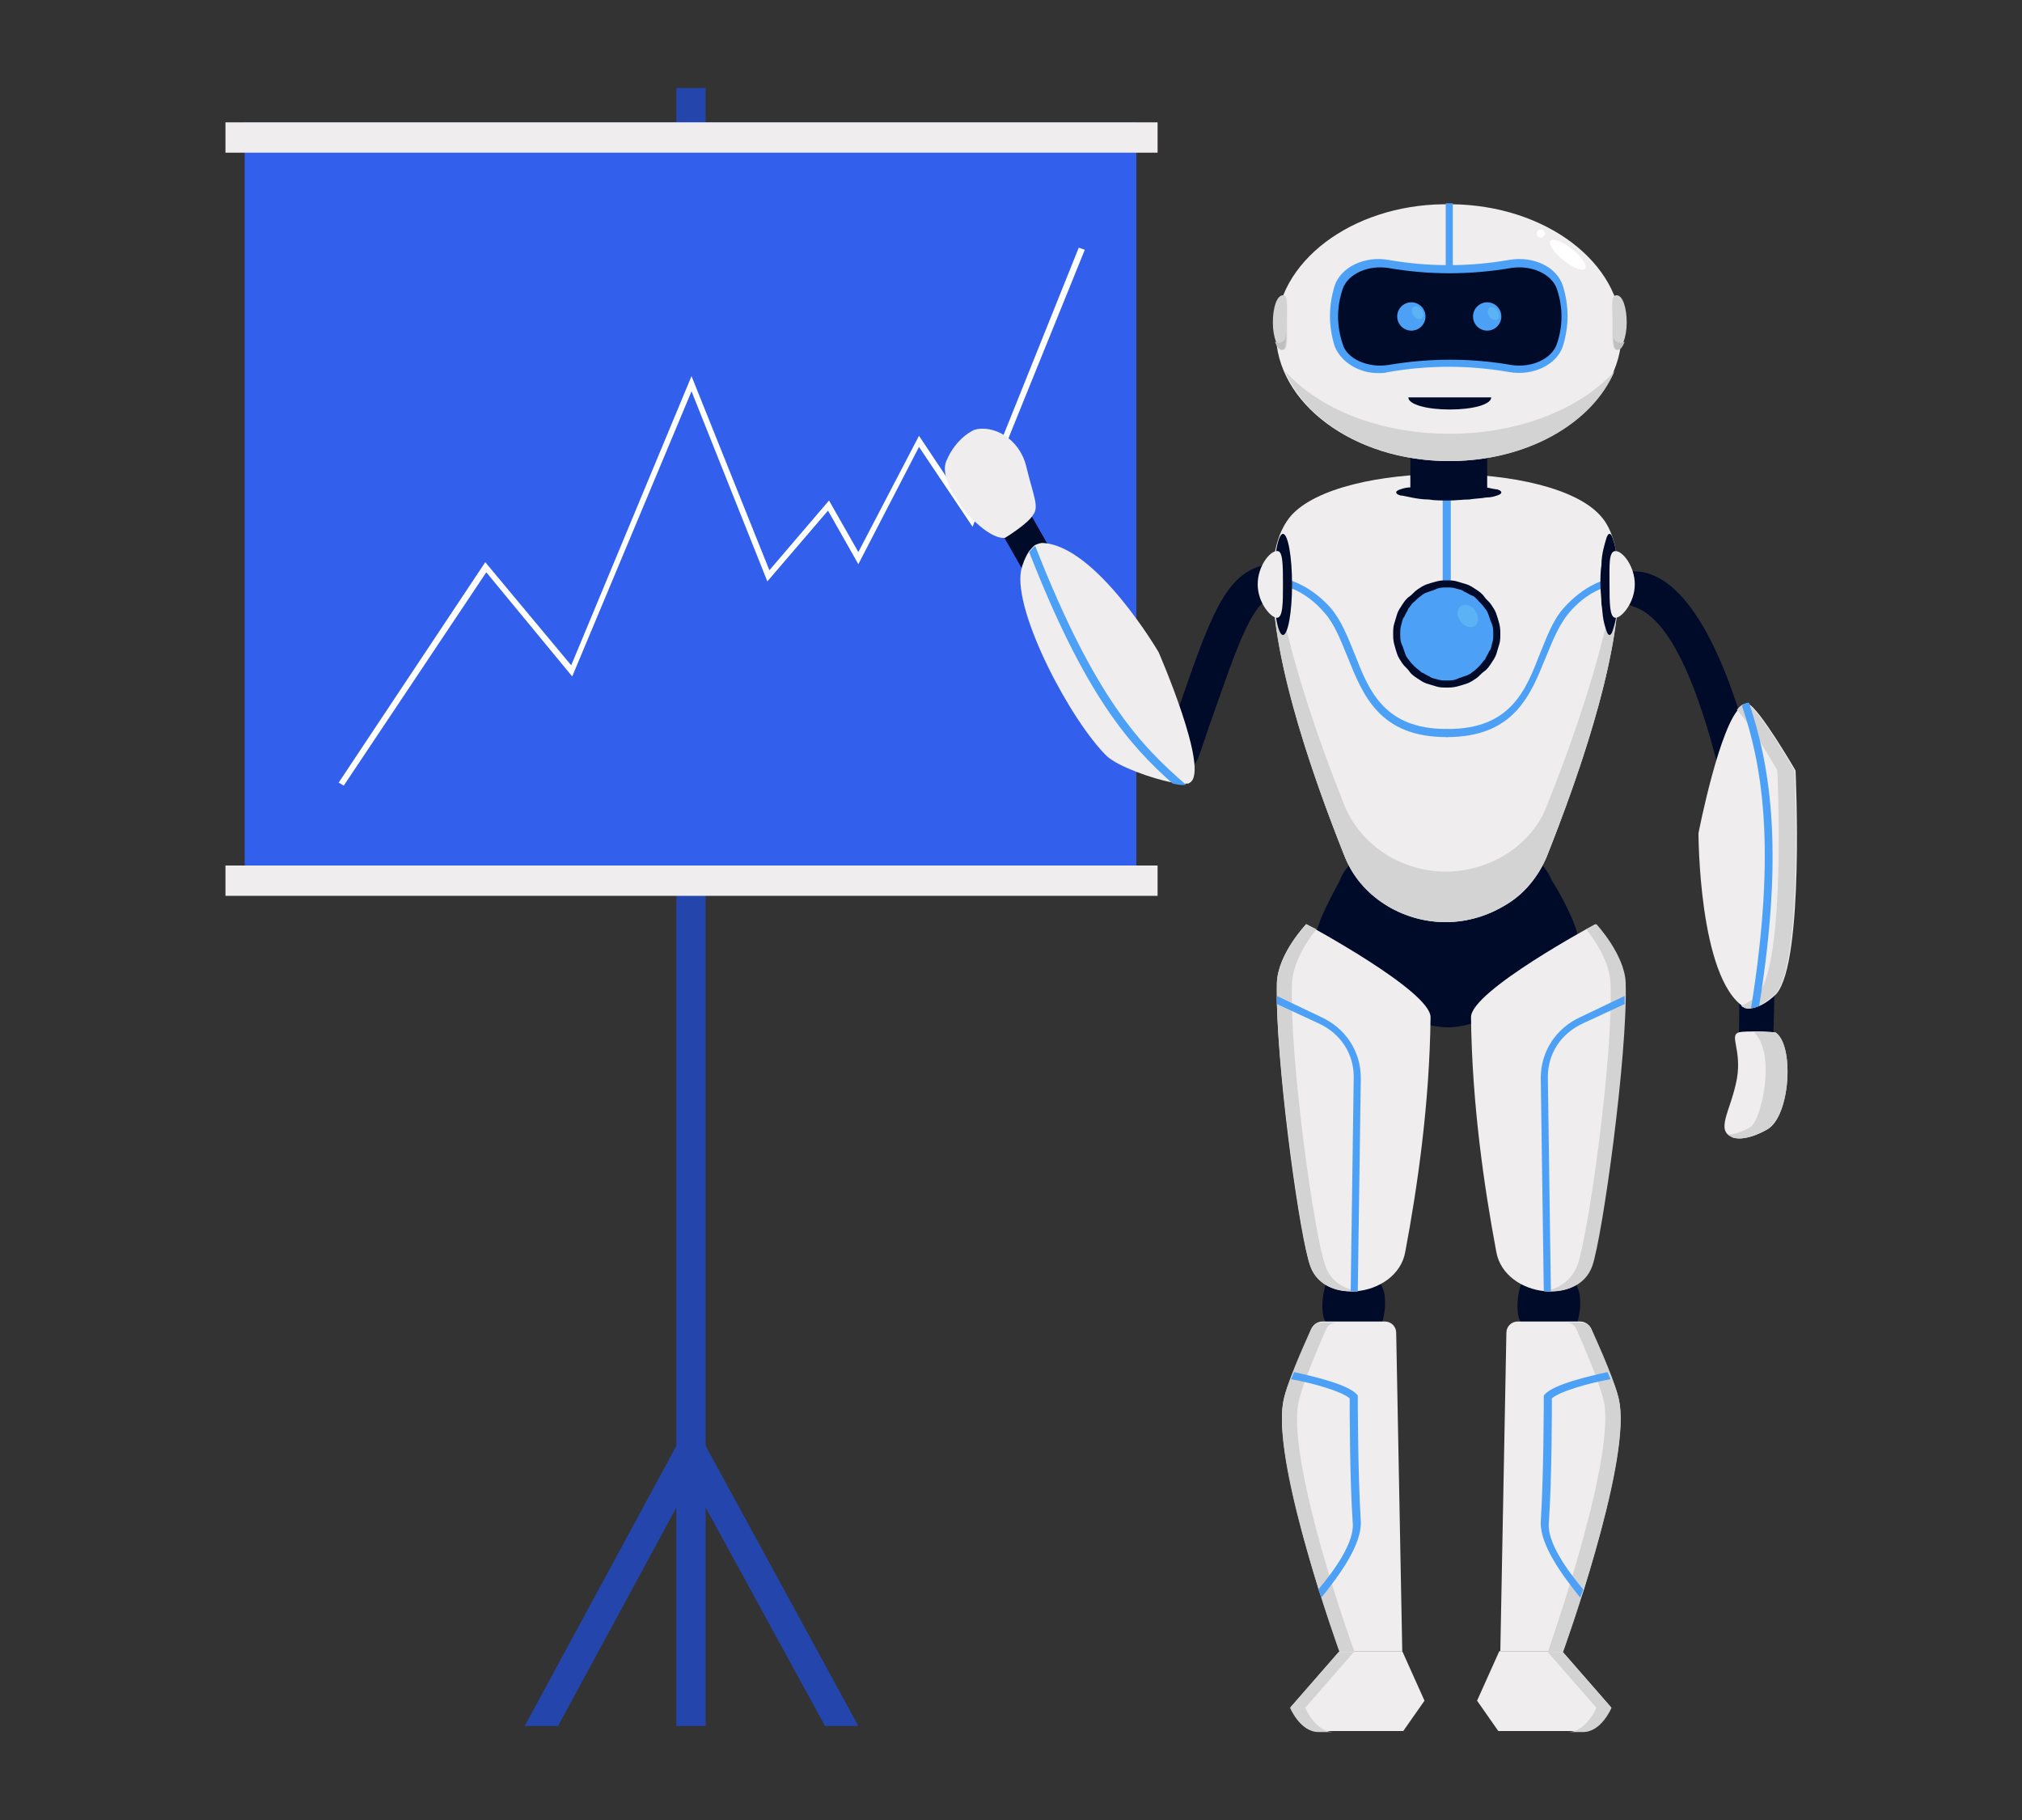
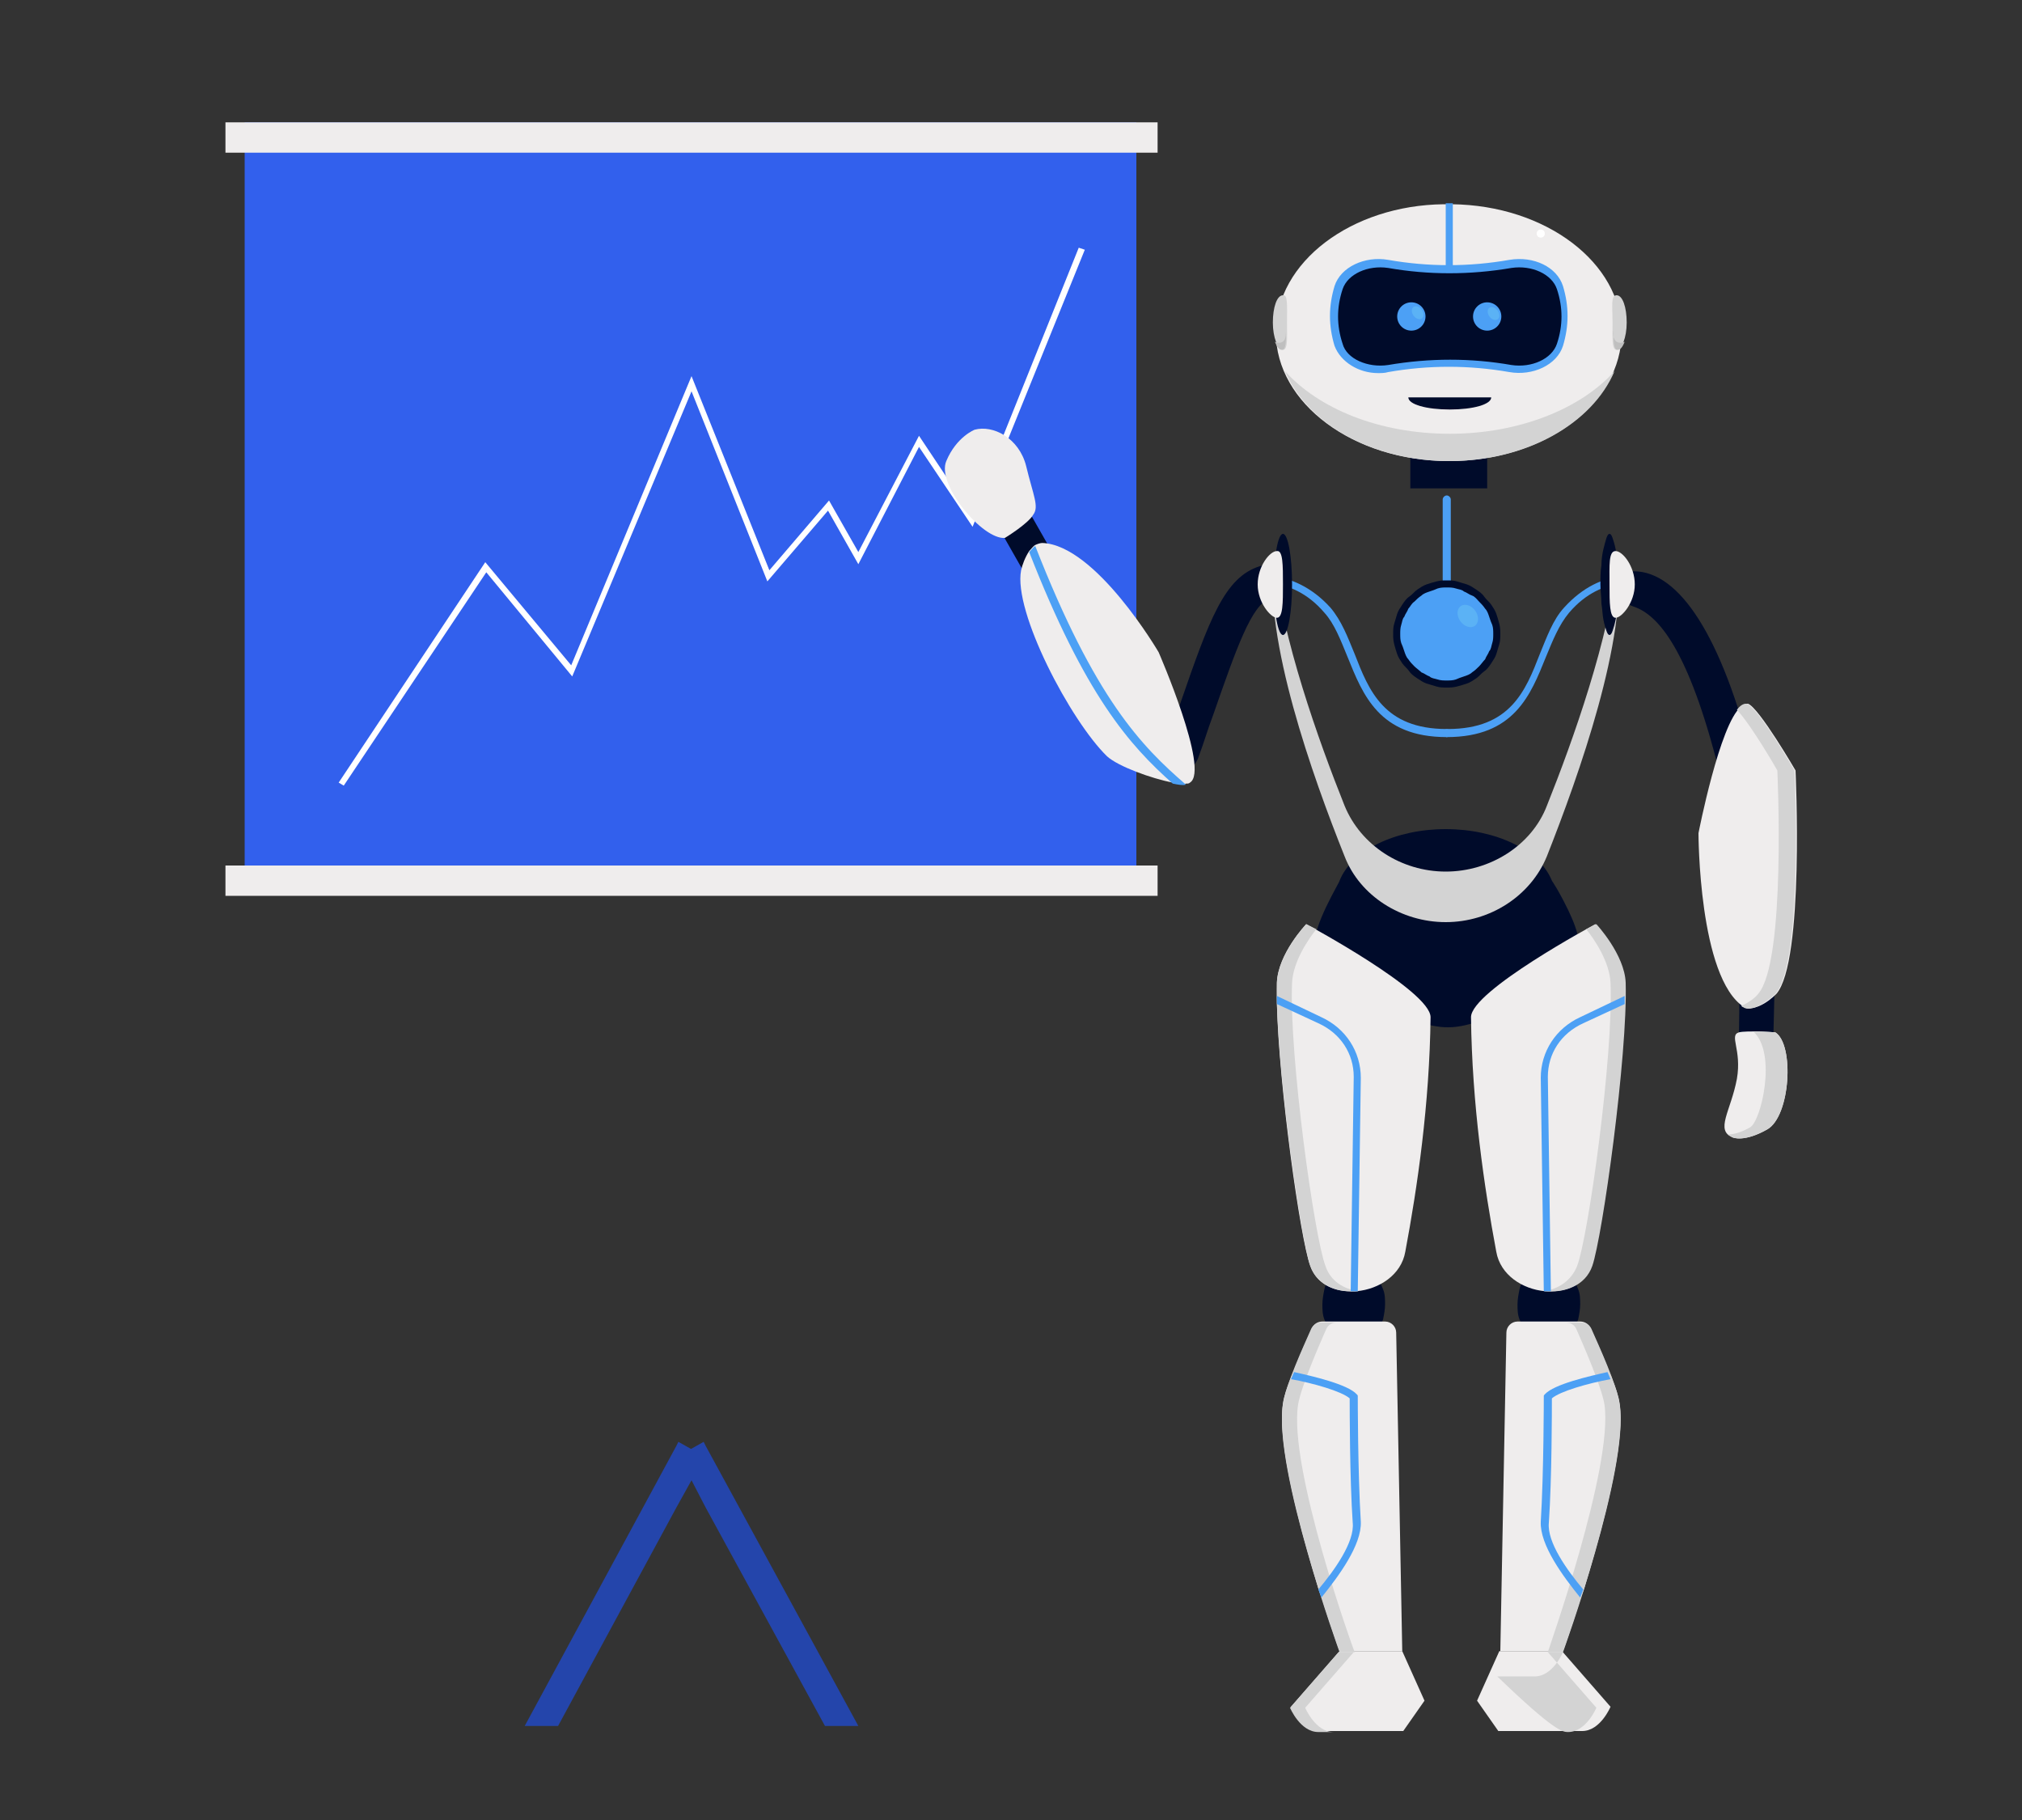
<svg xmlns="http://www.w3.org/2000/svg" version="1.1" id="Layer_1" x="0px" y="0px" width="200px" height="180px" viewBox="0 0 200 180" style="enable-background:new 0 0 200 180;" xml:space="preserve">
  <rect x="0" y="0" width="200" height="180" fill="#333333" stroke="none" />
  <style type="text/css">  .st0{fill:#4CA0F5;} .st1{fill:#EFEDED;} .st2{fill:#BFBFBF;} .st3{fill:#2445AB;} .st4{fill:#5BB2F5;} .st5{fill:#FFFFFF;} .st6{fill:#3260ED;} .st7{fill:#000B2A;} .st8{fill:#D3D3D3;}  </style>
-   <rect x="66.9" y="8.7" class="st3" width="2.9" height="162" />
  <polygon class="st3" points="69.6,144 68.4,146.4 66.9,149.1 55.2,170.7 51.9,170.7 66.9,143 67.1,142.6 " />
  <polygon class="st3" points="84.9,170.7 81.6,170.7 69.8,149.1 68.4,146.4 67.1,144 69.6,142.6 69.8,143 " />
  <rect x="24.2" y="12.1" class="st6" width="88.2" height="75.2" />
  <rect x="22.3" y="12.1" class="st1" width="92.2" height="3" />
  <rect x="22.3" y="85.6" class="st1" width="92.2" height="3" />
  <polygon class="st5" points="34,77.7 33.5,77.4 48,55.6 56.5,65.8 68.4,37.2 76.1,56.4 82,49.5 84.9,54.6 90.9,43.1 96.1,50.9 106.7,24.5 107.3,24.7 96.2,52.1 90.9,44.2 84.9,55.8 81.9,50.5 75.9,57.5 68.4,38.7 56.6,66.9 48.1,56.6 " />
  <path class="st7" d="M170,76.1l3.4-0.8c-3.1-12.4-7.3-18.8-11.8-18.8c-2.1,0-2.3,2.7,0,3.5C164,60.8,167,64.2,170,76.1z" />
  <polygon class="st7" points="175.4,102.9 175.6,94.5 172.1,94.4 172,102.9 " />
  <path class="st1" d="M168,82.4c0,0,0,14.3,4.5,17.2c0.2,0.1,0.4,0.2,0.7,0.1c0.3,0,0.5-0.1,0.8-0.2c0.7-0.3,1.3-0.8,1.7-1.2 c2.8-3.2,1.9-22.1,1.9-22.1s-3.6-6.2-4.7-6.6c0,0-0.1,0-0.1,0c-0.2,0-0.4,0.1-0.6,0.3C170.1,71.6,168,82.4,168,82.4z" />
  <path class="st8" d="M173.9,98.3c2.8-3.2,1.9-22.1,1.9-22.1s-2.5-4.4-4-6c0.3-0.4,0.6-0.6,0.9-0.6c1,0,4.8,6.6,4.8,6.6 s0.9,19-1.9,22.1c-0.7,0.7-2.4,1.9-3.2,1.3c-0.1,0-0.1-0.1-0.2-0.1C172.9,99.2,173.6,98.7,173.9,98.3z" />
  <path class="st1" d="M175.6,102.1c1.9,1.2,1.5,8.3-0.8,9.6c-2.3,1.3-3.4,0.8-3.4,0.8c-1.8-0.7-0.2-2.6,0.4-5.8 c0.5-2.9-0.8-4.3,0.2-4.6C172.8,101.9,175.6,102.1,175.6,102.1z" />
  <path class="st8" d="M173.1,111.5c1.1-0.6,2.7-7.4,0.3-9.5c1.1,0,2.2,0.1,2.2,0.1c1.9,1.2,1.5,8.3-0.8,9.6c-2.3,1.3-3.4,0.8-3.4,0.8 c-0.2-0.1-0.3-0.2-0.5-0.3C171.5,112.2,172.2,112,173.1,111.5z" />
-   <path class="st0" d="M173.2,99.7c0.3,0,0.5-0.1,0.8-0.2c2.6-16.1,0.9-24.3-1-30c0,0-0.1,0-0.1,0c-0.2,0-0.4,0.1-0.6,0.3 C174.2,75.4,175.8,83.6,173.2,99.7z" />
  <path class="st7" d="M116.2,76.2c-0.9-0.3-1.4-1.3-1-2.2c0.5-1.5,1-2.9,1.5-4.3c2.9-8.4,4.4-12.6,7.9-13.7c0.9-0.3,1.9,0.2,2.1,1.1 s-0.2,1.9-1.1,2.1c-1.8,0.6-3.3,4.9-5.6,11.5c-0.5,1.3-0.9,2.7-1.5,4.3C118.1,76,117.1,76.5,116.2,76.2z" />
  <path class="st7" d="M99.3,50.2c-0.7,0.5-0.9,1.4-0.4,2.2l3.3,5.8c0.5,0.8,1.5,1.1,2.3,0.7c0.8-0.5,1.1-1.5,0.7-2.3l-3.3-5.8 c-0.5-0.8-1.5-1.1-2.3-0.7C99.5,50.1,99.4,50.2,99.3,50.2z" />
  <path class="st1" d="M103.1,53.7c-0.2,0-0.5,0.1-0.7,0.2c-0.2,0.1-0.4,0.4-0.6,0.6c-0.4,0.6-0.7,1.4-0.8,1.9 c-0.8,4.1,4.9,14.9,8.5,18.4c1.1,1,4.4,2.2,6.5,2.6c0.5,0.1,1,0.2,1.3,0.1c0.2,0,0.3,0,0.4-0.1c2-1.2-3.1-12.9-3.1-12.9 S108.4,53.9,103.1,53.7z" />
  <path class="st1" d="M99.4,53.2c-2.2,0.2-6.8-5.3-5.8-7.6c1-2.4,2.8-3.1,2.8-3.1c1.8-0.5,4.4,0.8,5.1,3.6c0.7,2.9,1.3,4,0.7,4.8 C101.7,51.8,99.4,53.2,99.4,53.2z" />
  <path class="st0" d="M102.4,54c-0.2,0.1-0.4,0.4-0.6,0.6c5.5,14.1,9.9,19.1,14.2,22.9c0.5,0.1,1,0.2,1.3,0.1 C112.9,73.8,108.3,69.1,102.4,54z" />
  <path class="st7" d="M130.1,93.5c0.9,3.4,9.1,8.2,13.2,8.1c4,0,11.9-4.8,12.8-8.1c0.3-1.2-1.3-4.2-2.1-5.6c-0.3-0.5-0.5-0.8-0.5-0.8 c-1.2-3-5.5-5.1-10.5-5.1c-5,0-9.3,2.1-10.5,5.1C132.6,87.1,129.7,91.8,130.1,93.5z" />
-   <path class="st1" d="M125.9,57.7c0,8,4.2,19.7,7.1,27c1.6,3.9,5.6,6.5,10,6.5c2.2,0,4.3-0.7,6.1-1.8c1.8-1.1,3.1-2.8,3.9-4.7 c2.9-7.3,7.1-19,7.1-27c0-0.3,0-0.5,0-0.7c-0.1-2.6-0.6-4.7-1.8-6c-4.9-5.5-25.7-5.5-30.6,0c-1.2,1.4-1.8,3.5-1.8,6 C125.9,57.2,125.9,57.5,125.9,57.7z" />
  <path class="st8" d="M133,79.7c1.6,3.9,5.6,6.5,10,6.5s8.5-2.6,10-6.5c2.6-6.5,6.2-16.6,7-24.4c1,7.8-3.8,21.3-7,29.4 c-1.6,3.9-5.6,6.5-10,6.5s-8.5-2.6-10-6.5c-3.2-8-8-21.5-7-29.4C126.8,63.1,130.4,73.2,133,79.7z" />
  <rect x="139.5" y="41.2" class="st7" width="7.6" height="7.1" />
  <path class="st0" d="M142.7,72.5c0,0.2,0.2,0.4,0.4,0.4c6.7,0,8.3-4.2,9.8-7.9c0.7-1.7,1.3-3.2,2.3-4.4c1.7-2,3.6-2.7,5.1-2.9 c0-0.3,0-0.5,0-0.7c-1.7,0.2-3.7,1-5.6,3.1c-1.1,1.2-1.7,2.9-2.4,4.6c-1.4,3.6-2.9,7.4-9.1,7.4C142.9,72.1,142.7,72.3,142.7,72.5z" />
  <path class="st0" d="M125.9,57.7c1.5,0.2,3.4,0.9,5.1,2.9c1,1.1,1.6,2.7,2.3,4.4c1.5,3.7,3.1,7.9,9.8,7.9c0.2,0,0.4-0.2,0.4-0.4 c0-0.2-0.2-0.4-0.4-0.4c-6.2,0-7.7-3.8-9.1-7.4c-0.7-1.7-1.3-3.3-2.4-4.6c-1.9-2.1-4-2.9-5.6-3.1C125.9,57.2,125.9,57.5,125.9,57.7z " />
  <path class="st0" d="M143.1,58c0.2,0,0.4-0.2,0.4-0.4v-8.2c0-0.2-0.2-0.4-0.4-0.4s-0.4,0.2-0.4,0.4v8.2 C142.7,57.8,142.9,58,143.1,58z" />
  <path class="st7" d="M143.1,57.4c0.3,0,0.7,0,1,0.1s0.7,0.2,1,0.3c0.3,0.1,0.6,0.3,0.9,0.5s0.6,0.4,0.8,0.7s0.5,0.5,0.7,0.8 s0.4,0.6,0.5,0.9c0.1,0.3,0.2,0.6,0.3,1s0.1,0.7,0.1,1s0,0.7-0.1,1s-0.2,0.7-0.3,1s-0.3,0.6-0.5,0.9s-0.4,0.6-0.7,0.8 s-0.5,0.5-0.8,0.7s-0.6,0.4-0.9,0.5c-0.3,0.1-0.6,0.2-1,0.3s-0.7,0.1-1,0.1s-0.7,0-1-0.1s-0.7-0.2-1-0.3c-0.3-0.1-0.6-0.3-0.9-0.5 s-0.6-0.4-0.8-0.7s-0.5-0.5-0.7-0.8s-0.4-0.6-0.5-0.9s-0.2-0.6-0.3-1s-0.1-0.7-0.1-1s0-0.7,0.1-1s0.2-0.7,0.3-1 c0.1-0.3,0.3-0.6,0.5-0.9s0.4-0.6,0.7-0.8s0.5-0.5,0.8-0.7s0.6-0.4,0.9-0.5c0.3-0.1,0.6-0.2,1-0.3S142.7,57.4,143.1,57.4z" />
  <path class="st0" d="M143.1,58.1c0.3,0,0.6,0,0.9,0.1c0.3,0.1,0.6,0.1,0.8,0.3c0.3,0.1,0.5,0.3,0.8,0.4s0.5,0.4,0.7,0.6 c0.2,0.2,0.4,0.4,0.6,0.7c0.2,0.2,0.3,0.5,0.4,0.8c0.1,0.3,0.2,0.6,0.3,0.8c0.1,0.3,0.1,0.6,0.1,0.9s0,0.6-0.1,0.9 c-0.1,0.3-0.1,0.6-0.3,0.8c-0.1,0.3-0.3,0.5-0.4,0.8c-0.2,0.2-0.4,0.5-0.6,0.7c-0.2,0.2-0.4,0.4-0.7,0.6c-0.2,0.2-0.5,0.3-0.8,0.4 c-0.3,0.1-0.6,0.2-0.8,0.3c-0.3,0.1-0.6,0.1-0.9,0.1s-0.6,0-0.9-0.1c-0.3-0.1-0.6-0.1-0.8-0.3c-0.3-0.1-0.5-0.3-0.8-0.4 c-0.2-0.2-0.5-0.4-0.7-0.6c-0.2-0.2-0.4-0.4-0.6-0.7c-0.2-0.2-0.3-0.5-0.4-0.8c-0.1-0.3-0.2-0.6-0.3-0.8c-0.1-0.3-0.1-0.6-0.1-0.9 s0-0.6,0.1-0.9c0.1-0.3,0.1-0.6,0.3-0.8c0.1-0.3,0.3-0.5,0.4-0.8c0.2-0.2,0.3-0.5,0.6-0.7c0.2-0.2,0.4-0.4,0.7-0.6 c0.2-0.2,0.5-0.3,0.8-0.4c0.3-0.1,0.6-0.2,0.8-0.3C142.5,58.1,142.8,58.1,143.1,58.1z" />
-   <path class="st7" d="M143.3,47.9c0.7,0,1.4,0,2,0.1s1.2,0.1,1.7,0.2c0.5,0.1,0.9,0.2,1.1,0.2c0.3,0.1,0.4,0.2,0.4,0.3 s-0.1,0.2-0.4,0.3c-0.3,0.1-0.6,0.2-1.1,0.2c-0.5,0.1-1.1,0.1-1.7,0.2c-0.6,0-1.3,0.1-2,0.1s-1.4,0-2-0.1c-0.6,0-1.2-0.1-1.7-0.2 c-0.5-0.1-0.9-0.2-1.1-0.2c-0.3-0.1-0.4-0.2-0.4-0.3s0.1-0.2,0.4-0.3c0.3-0.1,0.6-0.2,1.1-0.2c0.5-0.1,1.1-0.1,1.7-0.2 S142.6,47.9,143.3,47.9z" />
  <ellipse transform="matrix(-0.809 0.588 -0.588 -0.809 298.599 24.833)" class="st4" cx="145.3" cy="61" rx="0.9" ry="1.2" />
  <path class="st7" d="M159.2,52.8c0.1,0,0.2,0.1,0.3,0.4c0.1,0.3,0.2,0.6,0.3,1.1s0.1,1,0.2,1.6c0,0.6,0.1,1.3,0.1,1.9s0,1.3-0.1,1.9 c0,0.6-0.1,1.2-0.2,1.6c-0.1,0.5-0.2,0.8-0.3,1.1c-0.1,0.3-0.2,0.4-0.3,0.4s-0.2-0.1-0.3-0.4c-0.1-0.3-0.2-0.6-0.3-1.1 c-0.1-0.5-0.1-1-0.2-1.6c0-0.6-0.1-1.3-0.1-1.9s0-1.3,0.1-1.9c0-0.6,0.1-1.2,0.2-1.6s0.2-0.8,0.3-1.1 C159,52.9,159.1,52.8,159.2,52.8z" />
  <ellipse class="st7" cx="126.9" cy="57.8" rx="0.9" ry="5" />
  <path class="st1" d="M159.2,57.8c0,1.8,0,3.3,0.6,3.3s1.9-1.5,1.9-3.3c0-1.8-1.2-3.3-1.9-3.3S159.2,55.9,159.2,57.8z" />
  <path class="st1" d="M126.9,57.8c0,1.8,0,3.3-0.6,3.3c-0.6,0-1.9-1.5-1.9-3.3c0-1.8,1.2-3.3,1.9-3.3 C126.9,54.4,126.9,55.9,126.9,57.8z" />
  <path class="st1" d="M126.2,32.9c0,7,7.7,12.7,17.1,12.7c9.5,0,17.1-5.7,17.1-12.7c0-6.9-7.5-12.6-16.8-12.7c-0.1,0-0.2,0-0.4,0 s-0.2,0-0.4,0C133.7,20.3,126.2,25.9,126.2,32.9z" />
  <path class="st8" d="M143.4,42.9c6.9,0,13-2.5,16.3-6.2c-2.2,5.2-8.7,8.9-16.3,8.9c-7.7,0-14.1-3.7-16.3-8.9 C130.4,40.4,136.4,42.9,143.4,42.9z" />
  <path class="st7" d="M137.3,36.4c4-0.7,8.1-0.7,12.1,0c2.2,0.4,4.4-0.7,4.9-2.3c0.6-1.9,0.6-3.8,0-5.7c-0.5-1.7-2.7-2.7-4.9-2.3 c-4,0.7-8.1,0.7-12.1,0c-2.2-0.4-4.4,0.7-4.9,2.3c-0.6,1.9-0.6,3.8,0,5.7C132.9,35.8,135.1,36.8,137.3,36.4z" />
  <path class="st0" d="M137.3,36.1c4.1-0.7,8.2-0.7,12.2,0c2,0.3,4-0.6,4.5-2.1c0.6-1.8,0.6-3.6,0-5.4c-0.5-1.5-2.5-2.4-4.5-2.1 c-4.1,0.7-8.2,0.7-12.2,0c-2-0.3-4,0.6-4.5,2.1c-0.6,1.8-0.6,3.6,0,5.4C133.2,35.5,135.3,36.4,137.3,36.1z M132,34.2 c-0.6-2-0.6-3.9,0-5.9c0.6-1.9,3-3,5.3-2.6c4,0.7,8,0.7,12,0c2.4-0.4,4.7,0.7,5.3,2.6c0.6,2,0.6,3.9,0,5.9c-0.6,1.9-3,3-5.3,2.6 c-4-0.7-8-0.7-12,0c-0.3,0.1-0.7,0.1-1,0.1C134.4,36.9,132.6,35.8,132,34.2z" />
  <circle class="st0" cx="147.1" cy="31.3" r="1.4" />
  <circle class="st0" cx="139.6" cy="31.3" r="1.4" />
  <path class="st7" d="M147.5,39.3c0,0.7-1.8,1.2-4.1,1.2c-2.3,0-4.1-0.5-4.1-1.2H147.5z" />
  <path class="st0" d="M143,20.1v6.7h0.7v-6.7c-0.1,0-0.2,0-0.4,0S143.1,20.1,143,20.1z" />
  <path class="st8" d="M159.5,31.9c0,1.5-0.1,2.7,0.4,2.7s1-1.2,1-2.7c0-1.5-0.4-2.7-1-2.7S159.5,30.3,159.5,31.9z" />
  <path class="st2" d="M160.3,33.9c0.1,0,0.2,0,0.4-0.1c-0.2,0.5-0.4,0.8-0.7,0.8c-0.4,0-0.4-0.8-0.4-1.9 C159.5,33.4,159.7,33.9,160.3,33.9z" />
  <path class="st8" d="M127.3,31.9c0,1.5,0.1,2.7-0.4,2.7c-0.5,0-1-1.2-1-2.7c0-1.5,0.4-2.7,1-2.7C127.4,29.1,127.3,30.3,127.3,31.9z" />
  <path class="st2" d="M126.5,33.9c-0.1,0-0.2,0-0.4-0.1c0.2,0.5,0.4,0.8,0.7,0.8c0.4,0,0.4-0.8,0.4-1.9 C127.2,33.4,127.1,33.9,126.5,33.9z" />
-   <ellipse transform="matrix(-0.625 0.78 -0.78 -0.625 271.69 -79.891)" class="st5" cx="155" cy="25.3" rx="0.7" ry="2.2" />
  <circle class="st5" cx="152.4" cy="23.1" r="0.4" />
  <ellipse transform="matrix(-0.809 0.588 -0.588 -0.809 285.524 -30.82)" class="st4" cx="147.8" cy="31" rx="0.5" ry="0.7" />
  <ellipse transform="matrix(-0.809 0.587 -0.587 -0.809 271.842 -26.291)" class="st4" cx="140.2" cy="31" rx="0.5" ry="0.7" />
  <path class="st7" d="M153.2,125c0.4,0,0.8,0.1,1.2,0.3c0.4,0.2,0.7,0.5,1,0.9s0.5,0.8,0.7,1.3c0.2,0.5,0.2,1,0.2,1.5s-0.1,1-0.2,1.5 c-0.2,0.5-0.4,0.9-0.7,1.3s-0.6,0.7-1,0.9c-0.4,0.2-0.8,0.3-1.2,0.3s-0.8-0.1-1.2-0.3c-0.4-0.2-0.7-0.5-1-0.9s-0.5-0.8-0.7-1.3 s-0.2-1-0.2-1.5s0.1-1,0.2-1.5s0.4-0.9,0.7-1.3s0.6-0.7,1-0.9C152.4,125.1,152.7,125,153.2,125z" />
  <path class="st1" d="M145.5,100.6c0.1,8.6,1.3,16.8,2.5,23.2c0.4,2.3,2.6,3.7,4.8,3.9c0.2,0,0.5,0,0.7,0c1.7,0,3.3-0.8,3.9-2.5 c1-2.7,3.1-17.8,3.3-25.9c0-0.3,0-0.6,0-0.8c0-0.5,0-0.9,0-1.3c-0.1-2.9-2.9-5.8-2.9-5.8S145.5,98,145.5,100.6z" />
  <path class="st1" d="M148.4,163.3h6.2c0,0,0.8-2.2,1.8-5.4c0.1-0.3,0.2-0.5,0.3-0.8c1.8-5.9,4.1-14.4,3.5-18.3 c-0.1-0.7-0.4-1.6-0.8-2.6c-0.1-0.2-0.2-0.5-0.3-0.7c-0.6-1.6-1.4-3.3-1.8-4.2c-0.2-0.4-0.6-0.6-1-0.6h-6.2c-0.6,0-1.1,0.5-1.1,1.1 L148.4,163.3z" />
  <path class="st1" d="M154.5,163.3l4.8,5.5c0,0-1,2.4-2.8,2.4c-1.8,0-8.3,0-8.3,0l-2.1-3l2.2-4.9H154.5z" />
  <path class="st8" d="M156,125.2c1.1-2.9,3.6-20.8,3.3-28c-0.1-2.1-1.6-4.3-2.4-5.3c0.6-0.3,1-0.5,1-0.5s2.8,3,2.9,5.8 c0.2,7.2-2.3,25.1-3.3,28c-0.7,2-2.8,2.7-4.8,2.5C154.1,127.5,155.4,126.7,156,125.2z" />
  <path class="st8" d="M158.7,138.9c-0.3-1.8-2.1-5.9-2.8-7.5c-0.2-0.4-0.6-0.6-1-0.6h1.5c0.4,0,0.8,0.2,1,0.6 c0.7,1.6,2.6,5.7,2.8,7.5c1,6.3-5.6,24.5-5.6,24.5h-1.5C153.1,163.3,159.6,145.1,158.7,138.9z" />
-   <path class="st8" d="M155.1,171.3c1.8,0,2.8-2.4,2.8-2.4l-4.8-5.5h1.5l4.8,5.5c0,0-1,2.4-2.8,2.4c-0.7,0-2.2,0-3.7,0 C153.8,171.3,154.6,171.3,155.1,171.3z" />
+   <path class="st8" d="M155.1,171.3c1.8,0,2.8-2.4,2.8-2.4l-4.8-5.5h1.5c0,0-1,2.4-2.8,2.4c-0.7,0-2.2,0-3.7,0 C153.8,171.3,154.6,171.3,155.1,171.3z" />
  <path class="st0" d="M156.3,158c0.1-0.3,0.2-0.5,0.3-0.8c-1.6-1.9-3.6-4.7-3.4-6.6c0.3-4.4,0.3-11.2,0.3-12.3 c0.8-0.7,3.6-1.5,5.8-1.9c-0.1-0.2-0.2-0.5-0.3-0.7c-1.8,0.4-5.3,1.2-6.2,2.2c-0.1,0.1-0.1,0.1-0.1,0.2c0,0.1,0,7.6-0.3,12.4 C152.3,152.8,154.6,155.9,156.3,158z" />
  <path class="st0" d="M152.4,106.6l0.3,21.1c0.2,0,0.5,0,0.7,0l-0.3-21.2c0-2.3,1.3-4.3,3.5-5.3l4.1-1.9c0-0.3,0-0.6,0-0.8l-4.4,2.1 C153.9,101.7,152.4,104,152.4,106.6z" />
  <path class="st7" d="M133.9,125c0.4,0,0.8,0.1,1.2,0.3c0.4,0.2,0.7,0.5,1,0.9s0.5,0.8,0.7,1.3c0.2,0.5,0.2,1,0.2,1.5s-0.1,1-0.2,1.5 c-0.2,0.5-0.4,0.9-0.7,1.3s-0.6,0.7-1,0.9c-0.4,0.2-0.8,0.3-1.2,0.3c-0.4,0-0.8-0.1-1.2-0.3c-0.4-0.2-0.7-0.5-1-0.9 s-0.5-0.8-0.7-1.3s-0.2-1-0.2-1.5s0.1-1,0.2-1.5s0.4-0.9,0.7-1.3s0.6-0.7,1-0.9C133.1,125.1,133.5,125,133.9,125z" />
  <path class="st1" d="M141.5,100.6c-0.1,8.6-1.3,16.8-2.5,23.2c-0.4,2.3-2.6,3.7-4.8,3.9c-0.2,0-0.5,0-0.7,0c-1.7,0-3.3-0.8-3.9-2.5 c-1-2.7-3.1-17.8-3.3-25.9c0-0.3,0-0.6,0-0.8c0-0.5,0-0.9,0-1.3c0.1-2.9,2.9-5.8,2.9-5.8S141.5,98,141.5,100.6z" />
  <path class="st1" d="M138.7,163.3h-6.2c0,0-0.8-2.2-1.8-5.4c-0.1-0.3-0.2-0.5-0.3-0.8c-1.8-5.9-4.1-14.4-3.5-18.3 c0.1-0.7,0.4-1.6,0.8-2.6c0.1-0.2,0.2-0.5,0.3-0.7c0.6-1.6,1.4-3.3,1.8-4.2c0.2-0.4,0.6-0.6,1-0.6h6.2c0.6,0,1.1,0.5,1.1,1.1 L138.7,163.3z" />
  <path class="st1" d="M132.5,163.3l-4.8,5.5c0,0,1,2.4,2.8,2.4c1.8,0,8.3,0,8.3,0l2.1-3l-2.2-4.9H132.5z" />
  <path class="st8" d="M131.1,125.2c-1.1-2.9-3.6-20.8-3.3-28c0.1-2.1,1.6-4.3,2.4-5.3c-0.6-0.3-1-0.5-1-0.5s-2.8,3-2.9,5.8 c-0.2,7.2,2.3,25.1,3.3,28c0.7,2,2.8,2.7,4.8,2.5C132.9,127.5,131.6,126.7,131.1,125.2z" />
  <path class="st8" d="M128.4,138.9c0.3-1.8,2.1-5.9,2.8-7.5c0.2-0.4,0.6-0.6,1-0.6h-1.5c-0.4,0-0.8,0.2-1,0.6 c-0.7,1.6-2.6,5.7-2.8,7.5c-1,6.3,5.6,24.5,5.6,24.5h1.5C133.9,163.3,127.4,145.1,128.4,138.9z" />
  <path class="st8" d="M131.9,171.3c-1.8,0-2.8-2.4-2.8-2.4l4.8-5.5h-1.5l-4.8,5.5c0,0,1,2.4,2.8,2.4c0.7,0,2.2,0,3.7,0 C133.2,171.3,132.4,171.3,131.9,171.3z" />
  <path class="st0" d="M130.7,158c-0.1-0.3-0.2-0.5-0.3-0.8c1.6-1.9,3.6-4.7,3.4-6.6c-0.3-4.4-0.3-11.2-0.3-12.3 c-0.8-0.7-3.6-1.5-5.8-1.9c0.1-0.2,0.2-0.5,0.3-0.7c1.8,0.4,5.3,1.2,6.2,2.2c0.1,0.1,0.1,0.1,0.1,0.2c0,0.1,0,7.6,0.3,12.4 C134.7,152.8,132.4,155.9,130.7,158z" />
  <path class="st0" d="M134.6,106.6l-0.3,21.1c-0.2,0-0.5,0-0.7,0l0.3-21.2c0-2.3-1.3-4.3-3.5-5.3l-4.1-1.9c0-0.3,0-0.6,0-0.8l4.4,2.1 C133.1,101.7,134.6,104,134.6,106.6z" />
</svg>